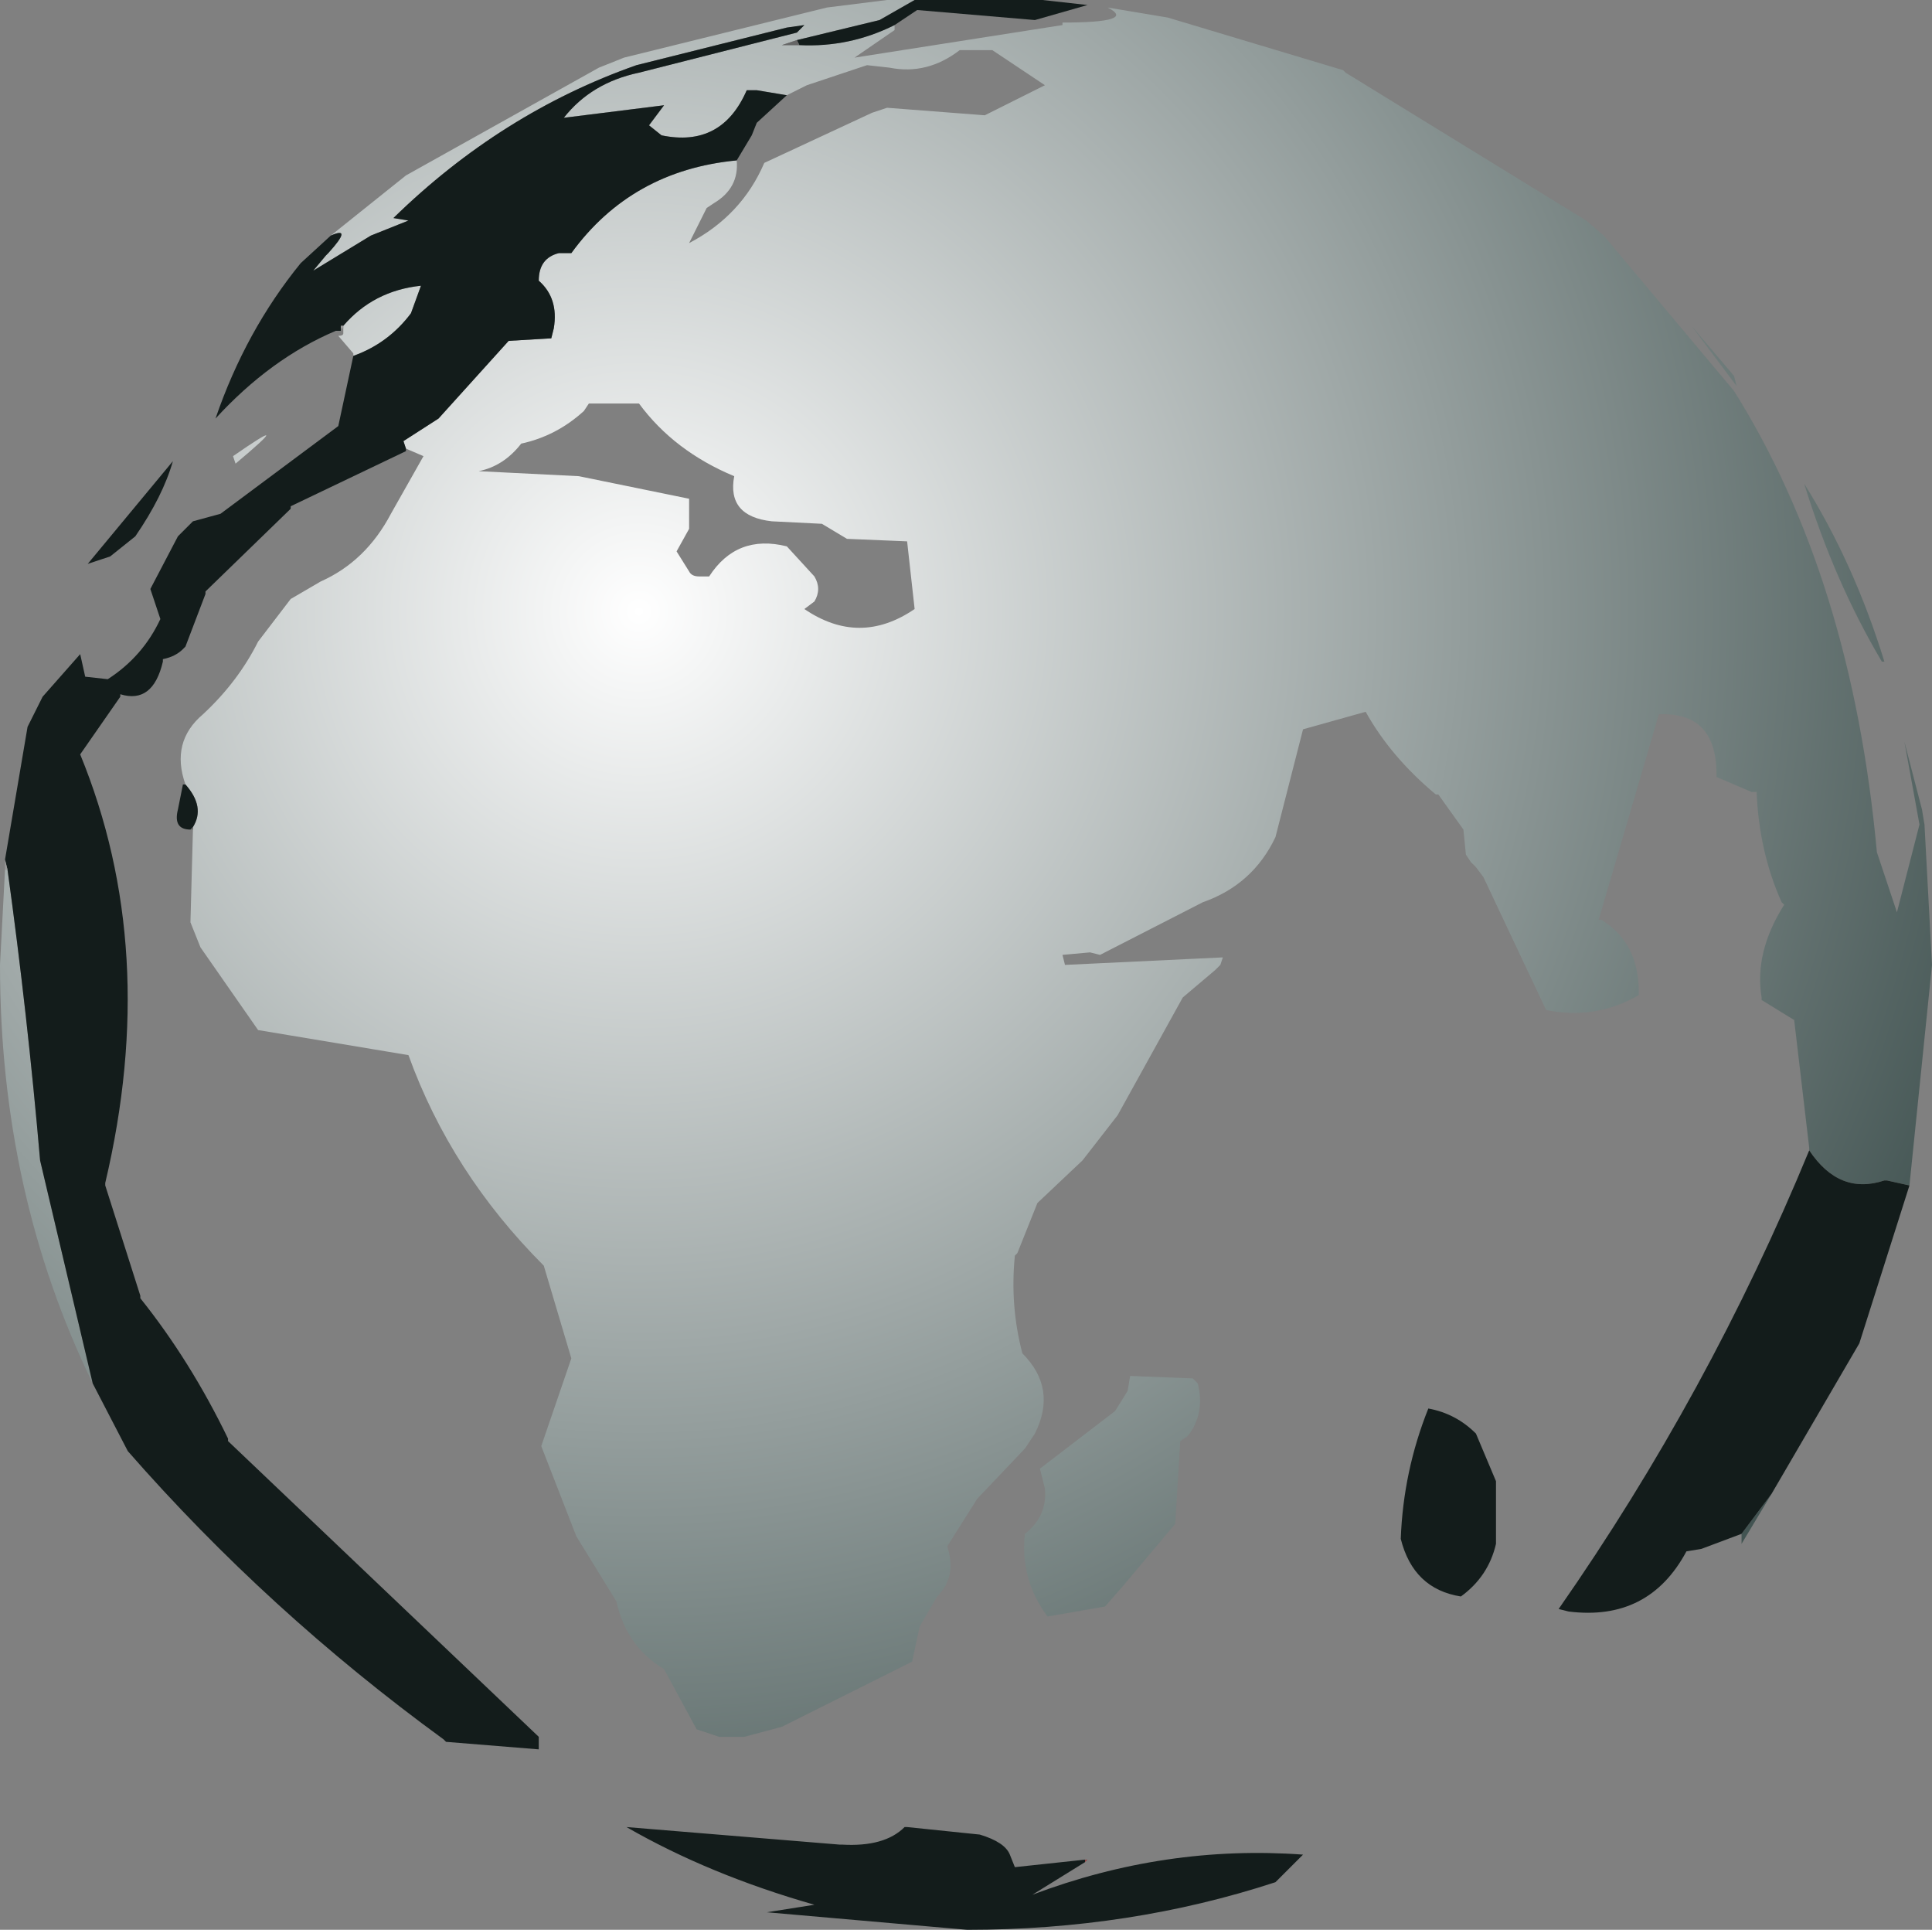
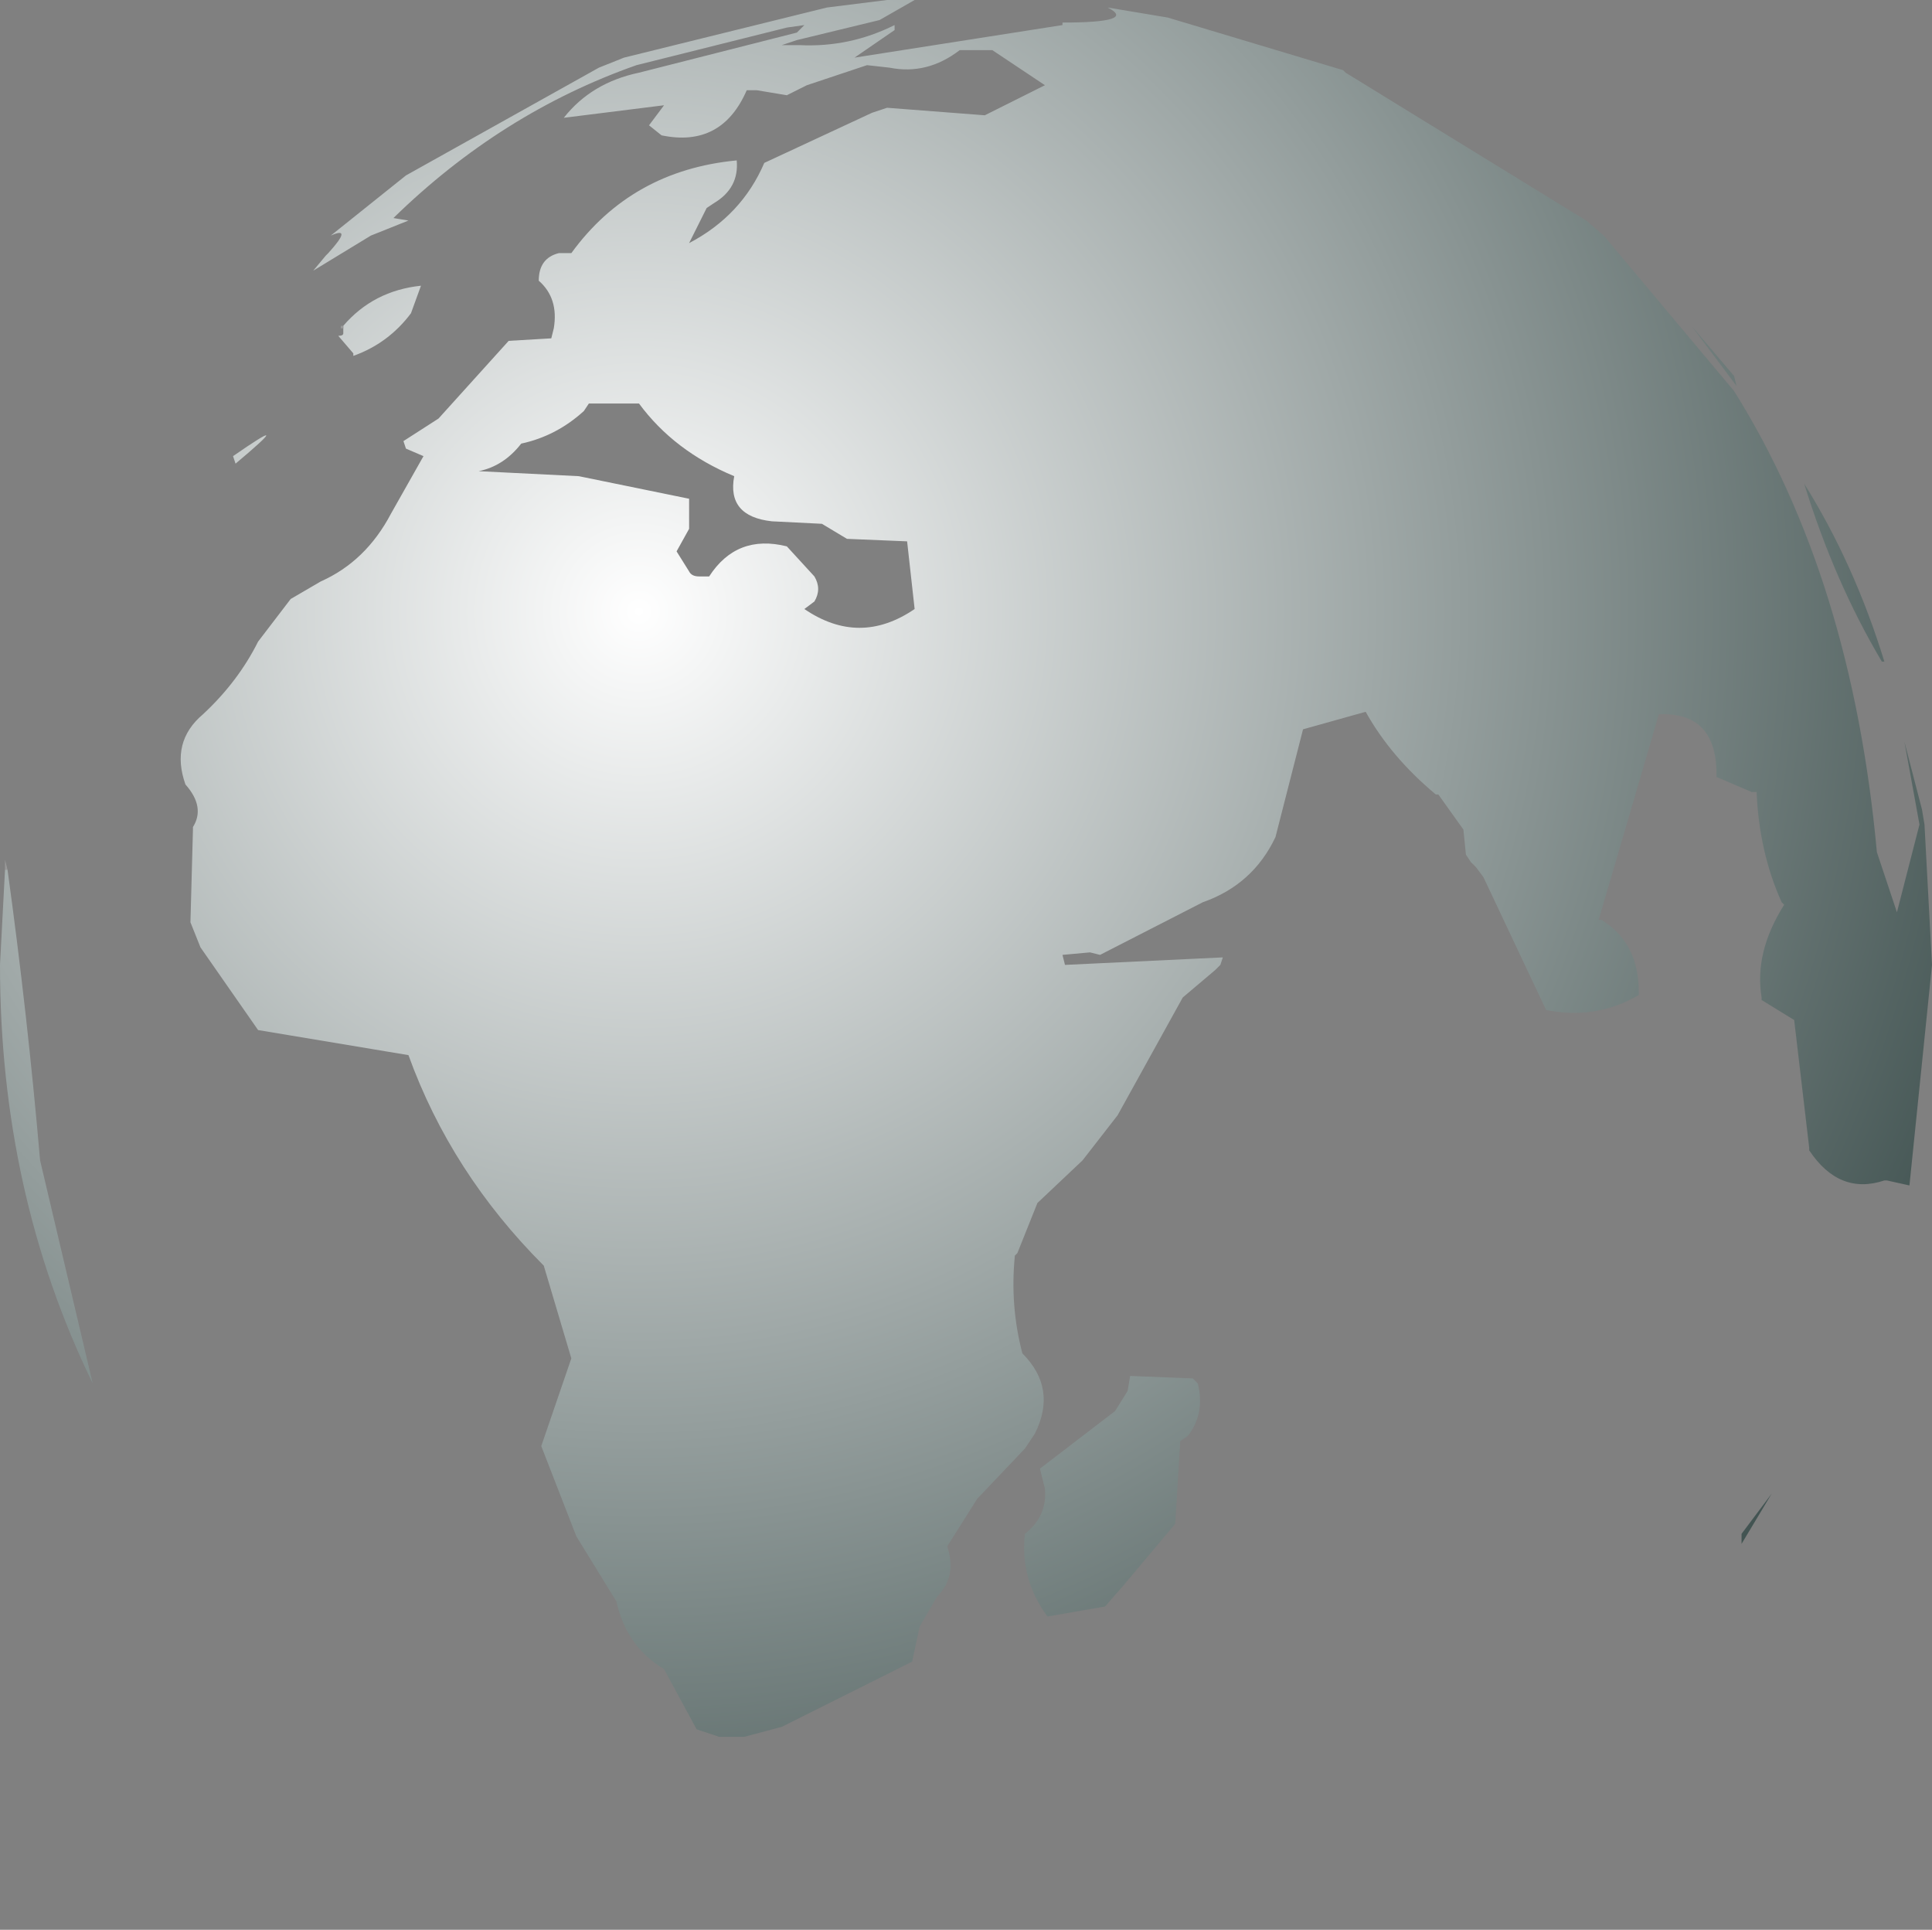
<svg xmlns="http://www.w3.org/2000/svg" height="38.5px" width="38.55px">
  <rect width="100%" height="100%" fill="#808080" stroke="none" />
  <g transform="matrix(1.0, 0.0, 0.0, 1.0, 294.1, 218.75)">
    <path d="M-276.25 -218.25 L-276.25 -218.15 -277.05 -217.6 -272.9 -218.25 -272.9 -218.3 Q-271.4 -218.3 -272.0 -218.6 L-270.8 -218.4 -267.3 -217.35 -267.25 -217.3 -262.45 -214.35 -262.1 -214.05 -259.5 -210.95 Q-257.15 -207.2 -256.65 -201.75 L-256.25 -200.55 -255.8 -202.3 -256.1 -203.95 -255.75 -202.6 -255.7 -202.3 -255.55 -199.5 -256.0 -195.1 -256.45 -195.2 -256.5 -195.2 Q-257.4 -194.9 -258.0 -195.8 L-258.0 -195.85 -258.3 -198.4 -258.95 -198.8 -258.95 -198.85 Q-259.1 -199.75 -258.5 -200.7 L-258.55 -200.75 Q-259.0 -201.75 -259.05 -202.95 L-259.15 -202.95 -259.85 -203.25 -259.85 -203.3 Q-259.85 -204.55 -261.0 -204.5 L-262.2 -200.4 -262.15 -200.4 Q-261.4 -199.95 -261.4 -198.95 L-261.4 -198.9 Q-262.25 -198.4 -263.25 -198.6 L-264.5 -201.25 -264.65 -201.45 -264.75 -201.55 -264.85 -201.7 -264.9 -202.2 -265.4 -202.9 -265.45 -202.9 Q-266.35 -203.65 -266.85 -204.55 L-268.1 -204.2 -268.65 -202.05 Q-269.1 -201.1 -270.1 -200.75 L-272.15 -199.7 -272.35 -199.75 -272.9 -199.7 -272.85 -199.5 -269.7 -199.65 -269.75 -199.5 -269.85 -199.4 -270.5 -198.85 -271.8 -196.5 -272.5 -195.6 -273.4 -194.75 -273.8 -193.75 -273.85 -193.7 Q-273.95 -192.7 -273.7 -191.75 -273.0 -191.05 -273.45 -190.15 L-273.65 -189.85 -274.6 -188.85 -275.2 -187.9 Q-275.0 -187.3 -275.4 -186.9 L-275.75 -186.3 -275.9 -185.6 -278.5 -184.3 -279.25 -184.1 -279.75 -184.1 -280.2 -184.25 -280.85 -185.45 Q-281.6 -185.9 -281.8 -186.8 L-282.6 -188.1 -283.3 -189.9 -282.7 -191.65 -283.25 -193.5 Q-285.1 -195.35 -285.95 -197.7 L-288.95 -198.2 -290.1 -199.85 -290.3 -200.35 -290.25 -202.2 -290.25 -202.25 Q-290.0 -202.65 -290.4 -203.1 -290.7 -203.95 -290.05 -204.5 -289.35 -205.15 -288.95 -205.95 L-288.3 -206.8 -287.7 -207.15 Q-286.8 -207.55 -286.3 -208.5 L-285.65 -209.65 -286.0 -209.8 -286.05 -209.95 -285.35 -210.4 -283.95 -211.95 -283.1 -212.0 -283.05 -212.2 Q-282.95 -212.8 -283.35 -213.15 -283.35 -213.6 -282.95 -213.7 L-282.7 -213.7 Q-281.5 -215.35 -279.4 -215.55 -279.35 -215.0 -279.85 -214.7 L-280.0 -214.6 -280.35 -213.9 Q-279.3 -214.45 -278.85 -215.5 L-276.7 -216.5 -276.4 -216.6 -274.45 -216.45 -273.25 -217.05 -274.3 -217.75 -274.95 -217.75 Q-275.6 -217.25 -276.35 -217.4 L-276.8 -217.45 -278.0 -217.05 -278.4 -216.85 -279.0 -216.95 -279.2 -216.95 Q-279.7 -215.8 -280.9 -216.05 L-281.15 -216.25 -280.85 -216.65 -282.85 -216.4 Q-282.3 -217.1 -281.35 -217.3 L-278.2 -218.1 -278.05 -218.25 -278.4 -218.2 -281.4 -217.45 Q-284.1 -216.5 -286.25 -214.4 L-285.95 -214.35 -286.7 -214.05 -287.85 -213.35 -287.6 -213.65 -287.55 -213.7 Q-287.05 -214.25 -287.5 -214.05 L-286.0 -215.25 -282.15 -217.4 -281.65 -217.6 -277.6 -218.6 -276.4 -218.75 -275.85 -218.75 -276.55 -218.35 -278.2 -217.95 -278.5 -217.85 -278.15 -217.85 Q-277.15 -217.8 -276.25 -218.25 M-258.75 -188.95 L-259.35 -187.95 -259.35 -188.15 -258.75 -188.95 M-259.45 -211.05 L-260.35 -212.25 -259.5 -211.25 -259.45 -211.05 M-256.5 -205.55 L-256.55 -205.55 Q-257.5 -207.15 -258.1 -209.1 -257.1 -207.5 -256.5 -205.55 M-270.3 -191.25 L-270.2 -191.15 Q-270.05 -190.55 -270.4 -190.1 L-270.55 -190.0 -270.65 -188.35 -271.7 -187.1 -272.05 -186.7 -273.2 -186.5 Q-273.75 -187.25 -273.65 -188.15 -273.2 -188.5 -273.25 -189.05 L-273.35 -189.45 -271.85 -190.6 -271.6 -191.0 -271.55 -191.3 -270.3 -191.25 M-287.25 -212.25 Q-286.65 -212.95 -285.7 -213.05 L-285.9 -212.5 Q-286.35 -211.9 -287.05 -211.65 L-287.05 -211.7 -287.35 -212.05 Q-287.25 -212.05 -287.25 -212.1 L-287.25 -212.2 -287.25 -212.25 M-293.95 -201.4 Q-293.55 -198.5 -293.3 -195.6 L-292.25 -191.15 Q-294.1 -194.95 -294.1 -199.5 L-294.0 -201.4 -293.95 -201.4 M-289.45 -209.65 Q-288.15 -210.55 -289.4 -209.5 L-289.45 -209.65 M-278.4 -207.85 L-277.85 -207.25 Q-277.7 -207.0 -277.85 -206.75 L-278.05 -206.6 Q-276.95 -205.85 -275.85 -206.6 L-276.0 -207.95 -277.2 -208.0 -277.7 -208.3 -278.7 -208.35 Q-279.6 -208.45 -279.45 -209.25 -280.65 -209.75 -281.35 -210.7 L-282.35 -210.7 -282.45 -210.55 Q-283.0 -210.05 -283.7 -209.9 -284.05 -209.45 -284.55 -209.35 L-282.55 -209.25 -280.35 -208.8 -280.35 -208.2 -280.6 -207.75 -280.35 -207.35 Q-280.3 -207.25 -280.15 -207.25 L-279.95 -207.25 Q-279.4 -208.1 -278.4 -207.85" fill="url(#gradient0)" fill-rule="evenodd" stroke="none" />
-     <path d="M-276.25 -218.25 Q-277.15 -217.8 -278.15 -217.85 L-278.2 -217.95 -276.55 -218.35 -275.85 -218.75 -273.3 -218.75 -272.4 -218.65 -273.45 -218.35 -275.8 -218.55 -276.25 -218.25 M-287.5 -214.05 Q-287.05 -214.25 -287.55 -213.7 L-287.6 -213.65 -287.85 -213.35 -286.7 -214.05 -285.95 -214.35 -286.25 -214.4 Q-284.1 -216.5 -281.4 -217.45 L-278.4 -218.2 -278.05 -218.25 -278.2 -218.1 -281.35 -217.3 Q-282.3 -217.1 -282.85 -216.4 L-280.85 -216.65 -281.15 -216.25 -280.9 -216.05 Q-279.7 -215.8 -279.2 -216.95 L-279.0 -216.95 -278.4 -216.85 -279.0 -216.3 -279.1 -216.05 -279.4 -215.55 Q-281.5 -215.35 -282.7 -213.7 L-282.95 -213.7 Q-283.35 -213.6 -283.35 -213.15 -282.95 -212.8 -283.05 -212.2 L-283.1 -212.0 -283.95 -211.95 -285.35 -210.4 -286.05 -209.95 -286.0 -209.8 -286.0 -209.75 -288.3 -208.65 -288.3 -208.6 -290.0 -206.95 -290.0 -206.9 -290.4 -205.85 -290.45 -205.8 Q-290.6 -205.65 -290.85 -205.6 L-290.85 -205.55 Q-291.05 -204.7 -291.7 -204.9 L-291.7 -204.85 -292.5 -203.7 Q-290.9 -199.8 -292.0 -195.15 L-292.0 -195.1 -291.3 -192.9 -291.3 -192.85 Q-290.3 -191.6 -289.55 -190.05 L-289.55 -190.0 -283.35 -184.1 -283.35 -183.85 -285.2 -184.0 -285.25 -184.05 Q-288.75 -186.6 -291.55 -189.8 L-292.25 -191.15 -293.3 -195.6 Q-293.55 -198.5 -293.95 -201.4 L-294.0 -201.6 -293.55 -204.25 -293.25 -204.85 -292.5 -205.7 -292.4 -205.25 -291.95 -205.2 Q-291.25 -205.65 -290.9 -206.4 L-291.1 -207.0 -290.55 -208.05 -290.25 -208.35 -289.7 -208.5 -287.35 -210.25 -287.05 -211.65 Q-286.35 -211.9 -285.9 -212.5 L-285.7 -213.05 Q-286.65 -212.95 -287.25 -212.25 L-287.3 -212.25 -287.3 -212.2 -287.3 -212.15 -287.4 -212.15 Q-288.7 -211.6 -289.8 -210.4 -289.2 -212.15 -288.1 -213.5 L-287.5 -214.05 M-290.4 -203.1 Q-290.0 -202.65 -290.25 -202.25 L-290.3 -202.2 Q-290.65 -202.2 -290.55 -202.6 L-290.45 -203.1 -290.4 -203.1 M-258.0 -195.8 Q-257.4 -194.9 -256.5 -195.2 L-256.45 -195.2 -256.0 -195.1 -257.0 -191.95 -258.75 -188.95 -259.35 -188.15 -260.15 -187.85 -260.45 -187.8 Q-261.2 -186.4 -262.8 -186.6 L-263.0 -186.65 Q-260.0 -190.95 -258.0 -195.8 M-264.25 -189.2 L-264.25 -187.95 Q-264.4 -187.3 -264.95 -186.9 -265.9 -187.05 -266.15 -188.05 -266.1 -189.4 -265.6 -190.65 -265.05 -190.55 -264.65 -190.15 L-264.25 -189.2 M-272.45 -181.65 L-272.45 -181.6 -273.5 -180.95 Q-270.85 -181.95 -268.1 -181.75 L-268.65 -181.2 Q-271.55 -180.25 -274.8 -180.25 L-278.8 -180.6 -277.85 -180.75 Q-279.95 -181.35 -281.6 -182.3 L-277.35 -181.95 -277.3 -181.95 Q-276.45 -181.9 -276.05 -182.3 L-276.0 -182.3 -274.55 -182.15 Q-274.05 -182.0 -273.95 -181.75 L-273.85 -181.5 -272.45 -181.65 M-291.9 -207.65 L-292.35 -207.5 -290.65 -209.55 Q-290.85 -208.85 -291.4 -208.05 L-291.9 -207.65" fill="#131c1b" fill-rule="evenodd" stroke="none" />
-     <path d="M-278.15 -217.85 L-278.5 -217.85 -278.2 -217.95 -278.15 -217.85 M-290.25 -202.25 L-290.25 -202.2 -290.3 -202.2 -290.25 -202.25" fill="#666666" fill-rule="evenodd" stroke="none" />
-     <path d="M-272.45 -181.65 L-272.4 -181.65 -272.45 -181.6 -272.45 -181.65" fill="#904444" fill-rule="evenodd" stroke="none" />
    <path d="M-287.25 -212.25 L-287.25 -212.2 -287.3 -212.2 -287.3 -212.25 -287.25 -212.25 M-294.0 -201.6 L-293.95 -201.4 -294.0 -201.4 -294.0 -201.6" fill="#999999" fill-rule="evenodd" stroke="none" />
  </g>
  <defs>
    <radialGradient cx="0" cy="0" gradientTransform="matrix(0.04, 0.0, 0.0, 0.04, -281.35, -206.55)" gradientUnits="userSpaceOnUse" id="gradient0" r="819.2" spreadMethod="pad">
      <stop offset="0.0" stop-color="#ffffff" />
      <stop offset="1.0" stop-color="#283c3a" />
    </radialGradient>
  </defs>
</svg>